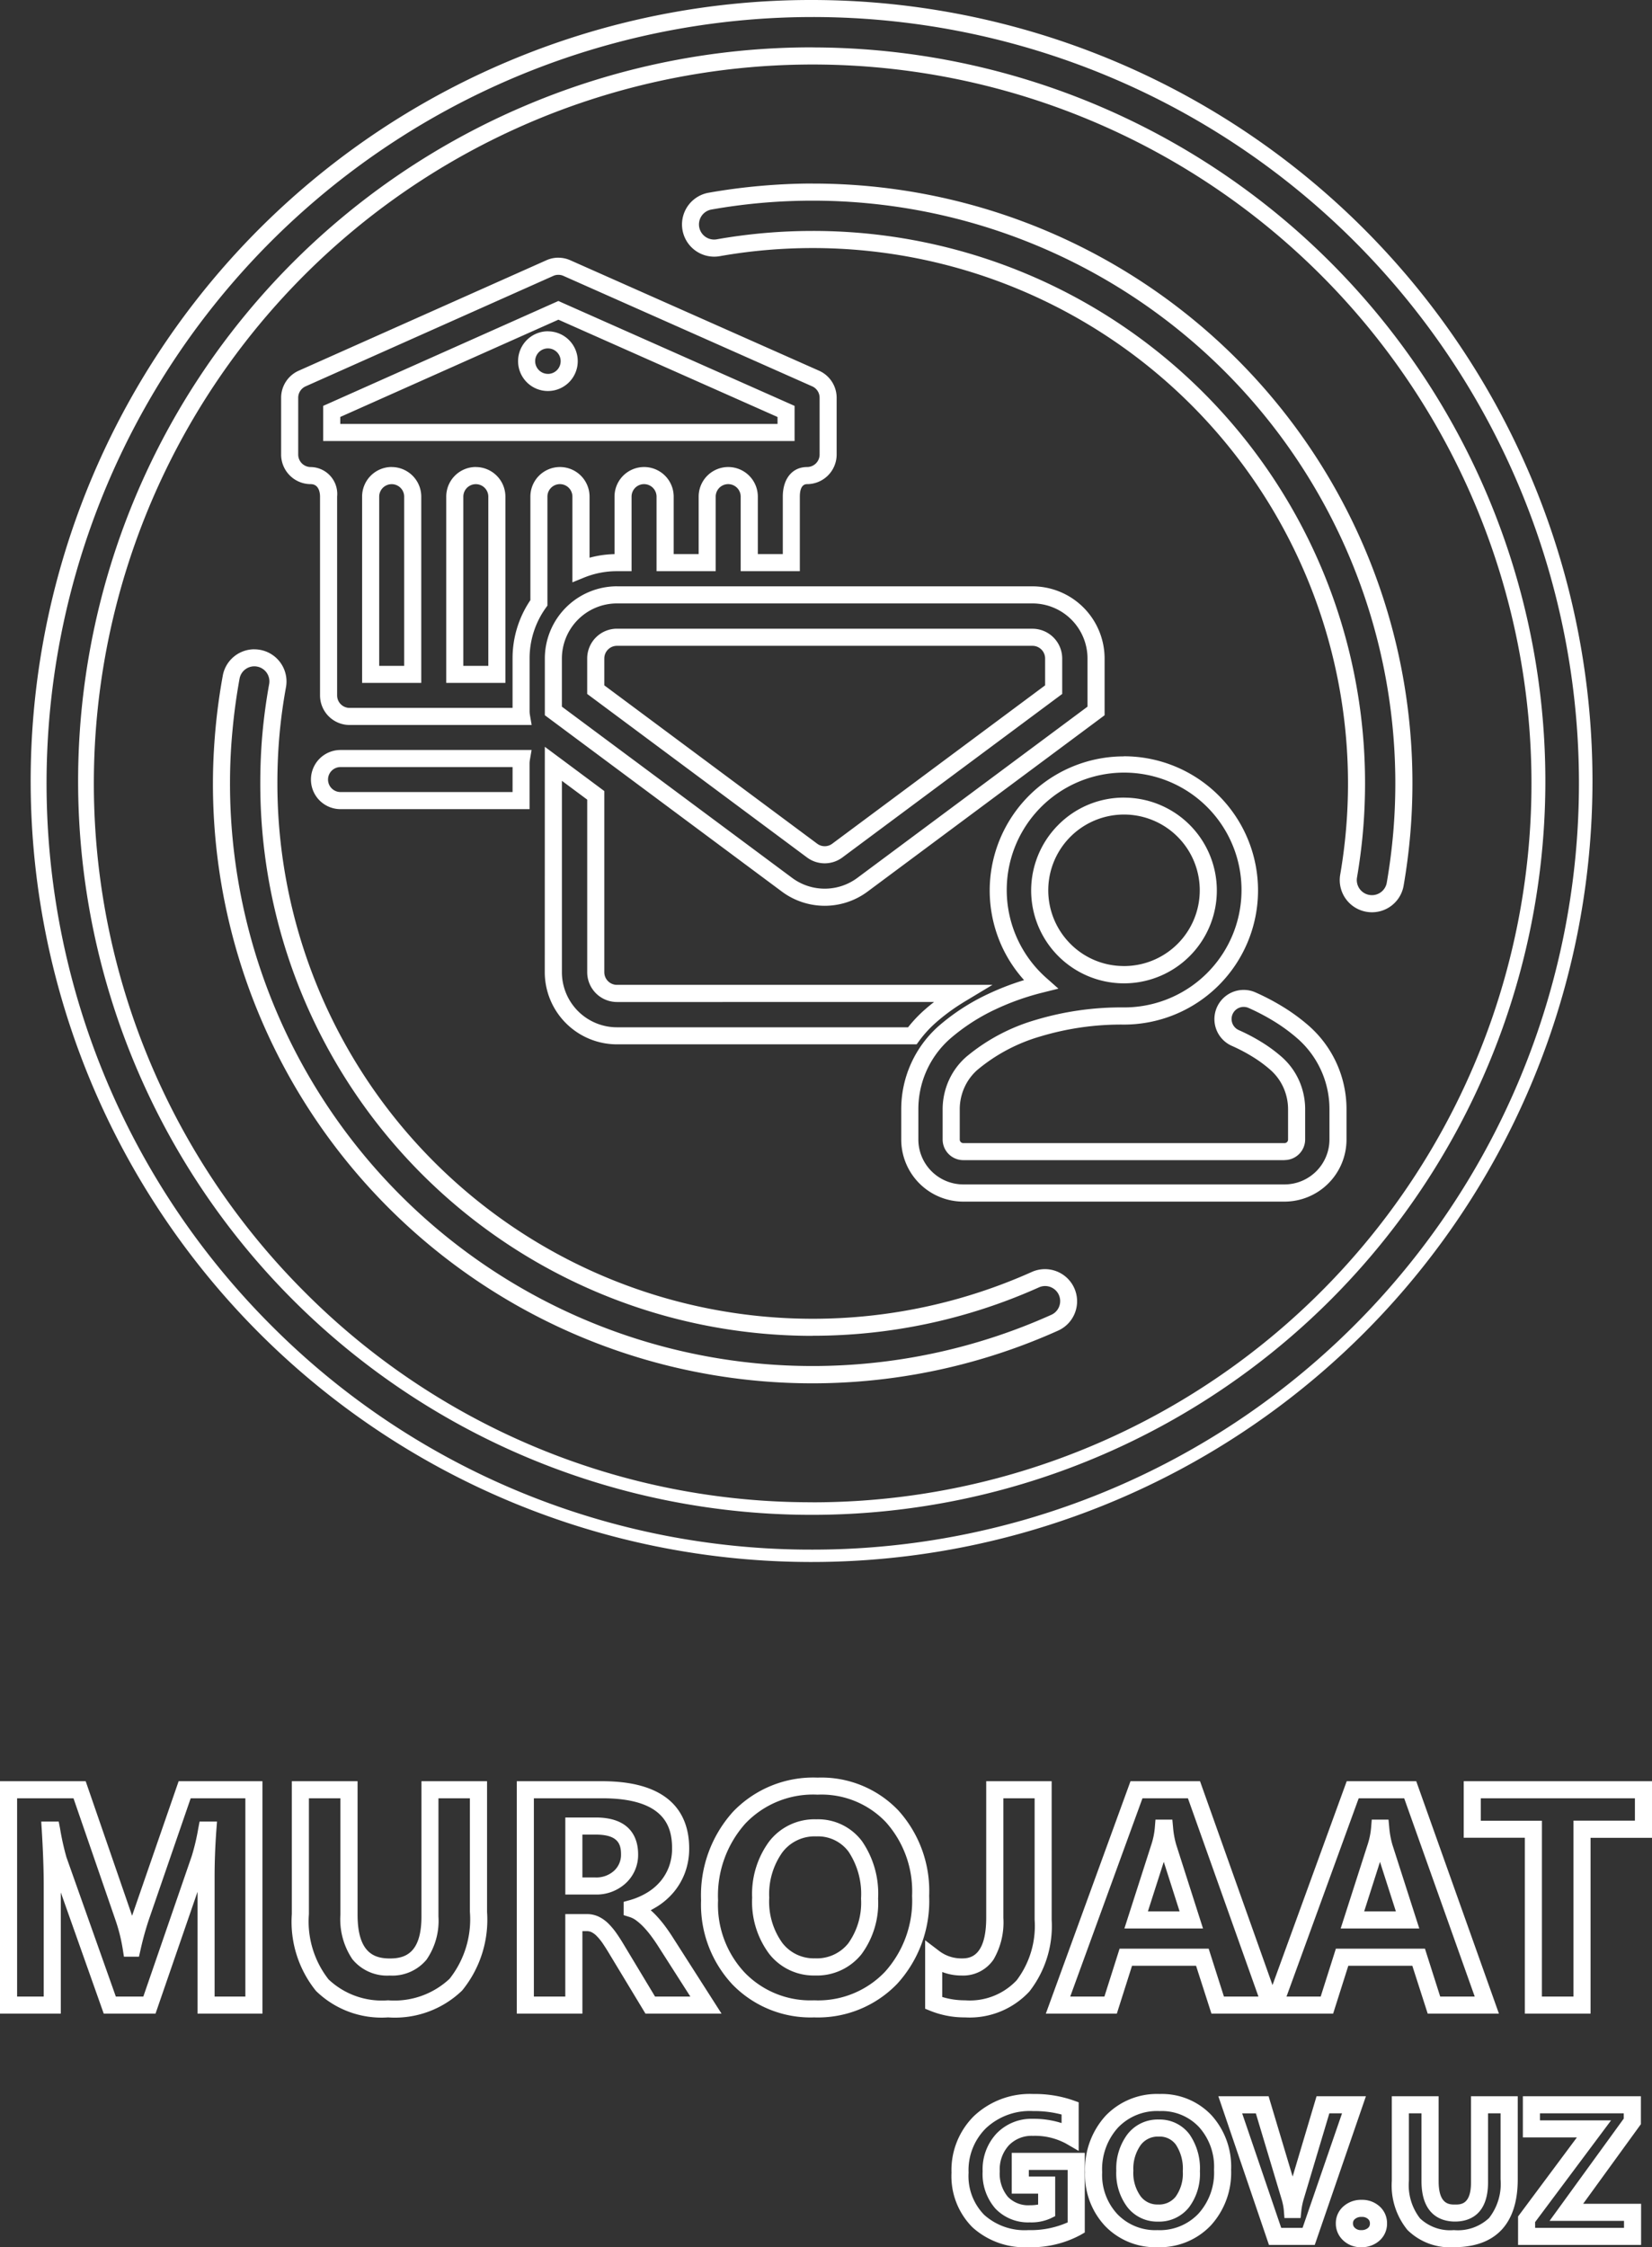
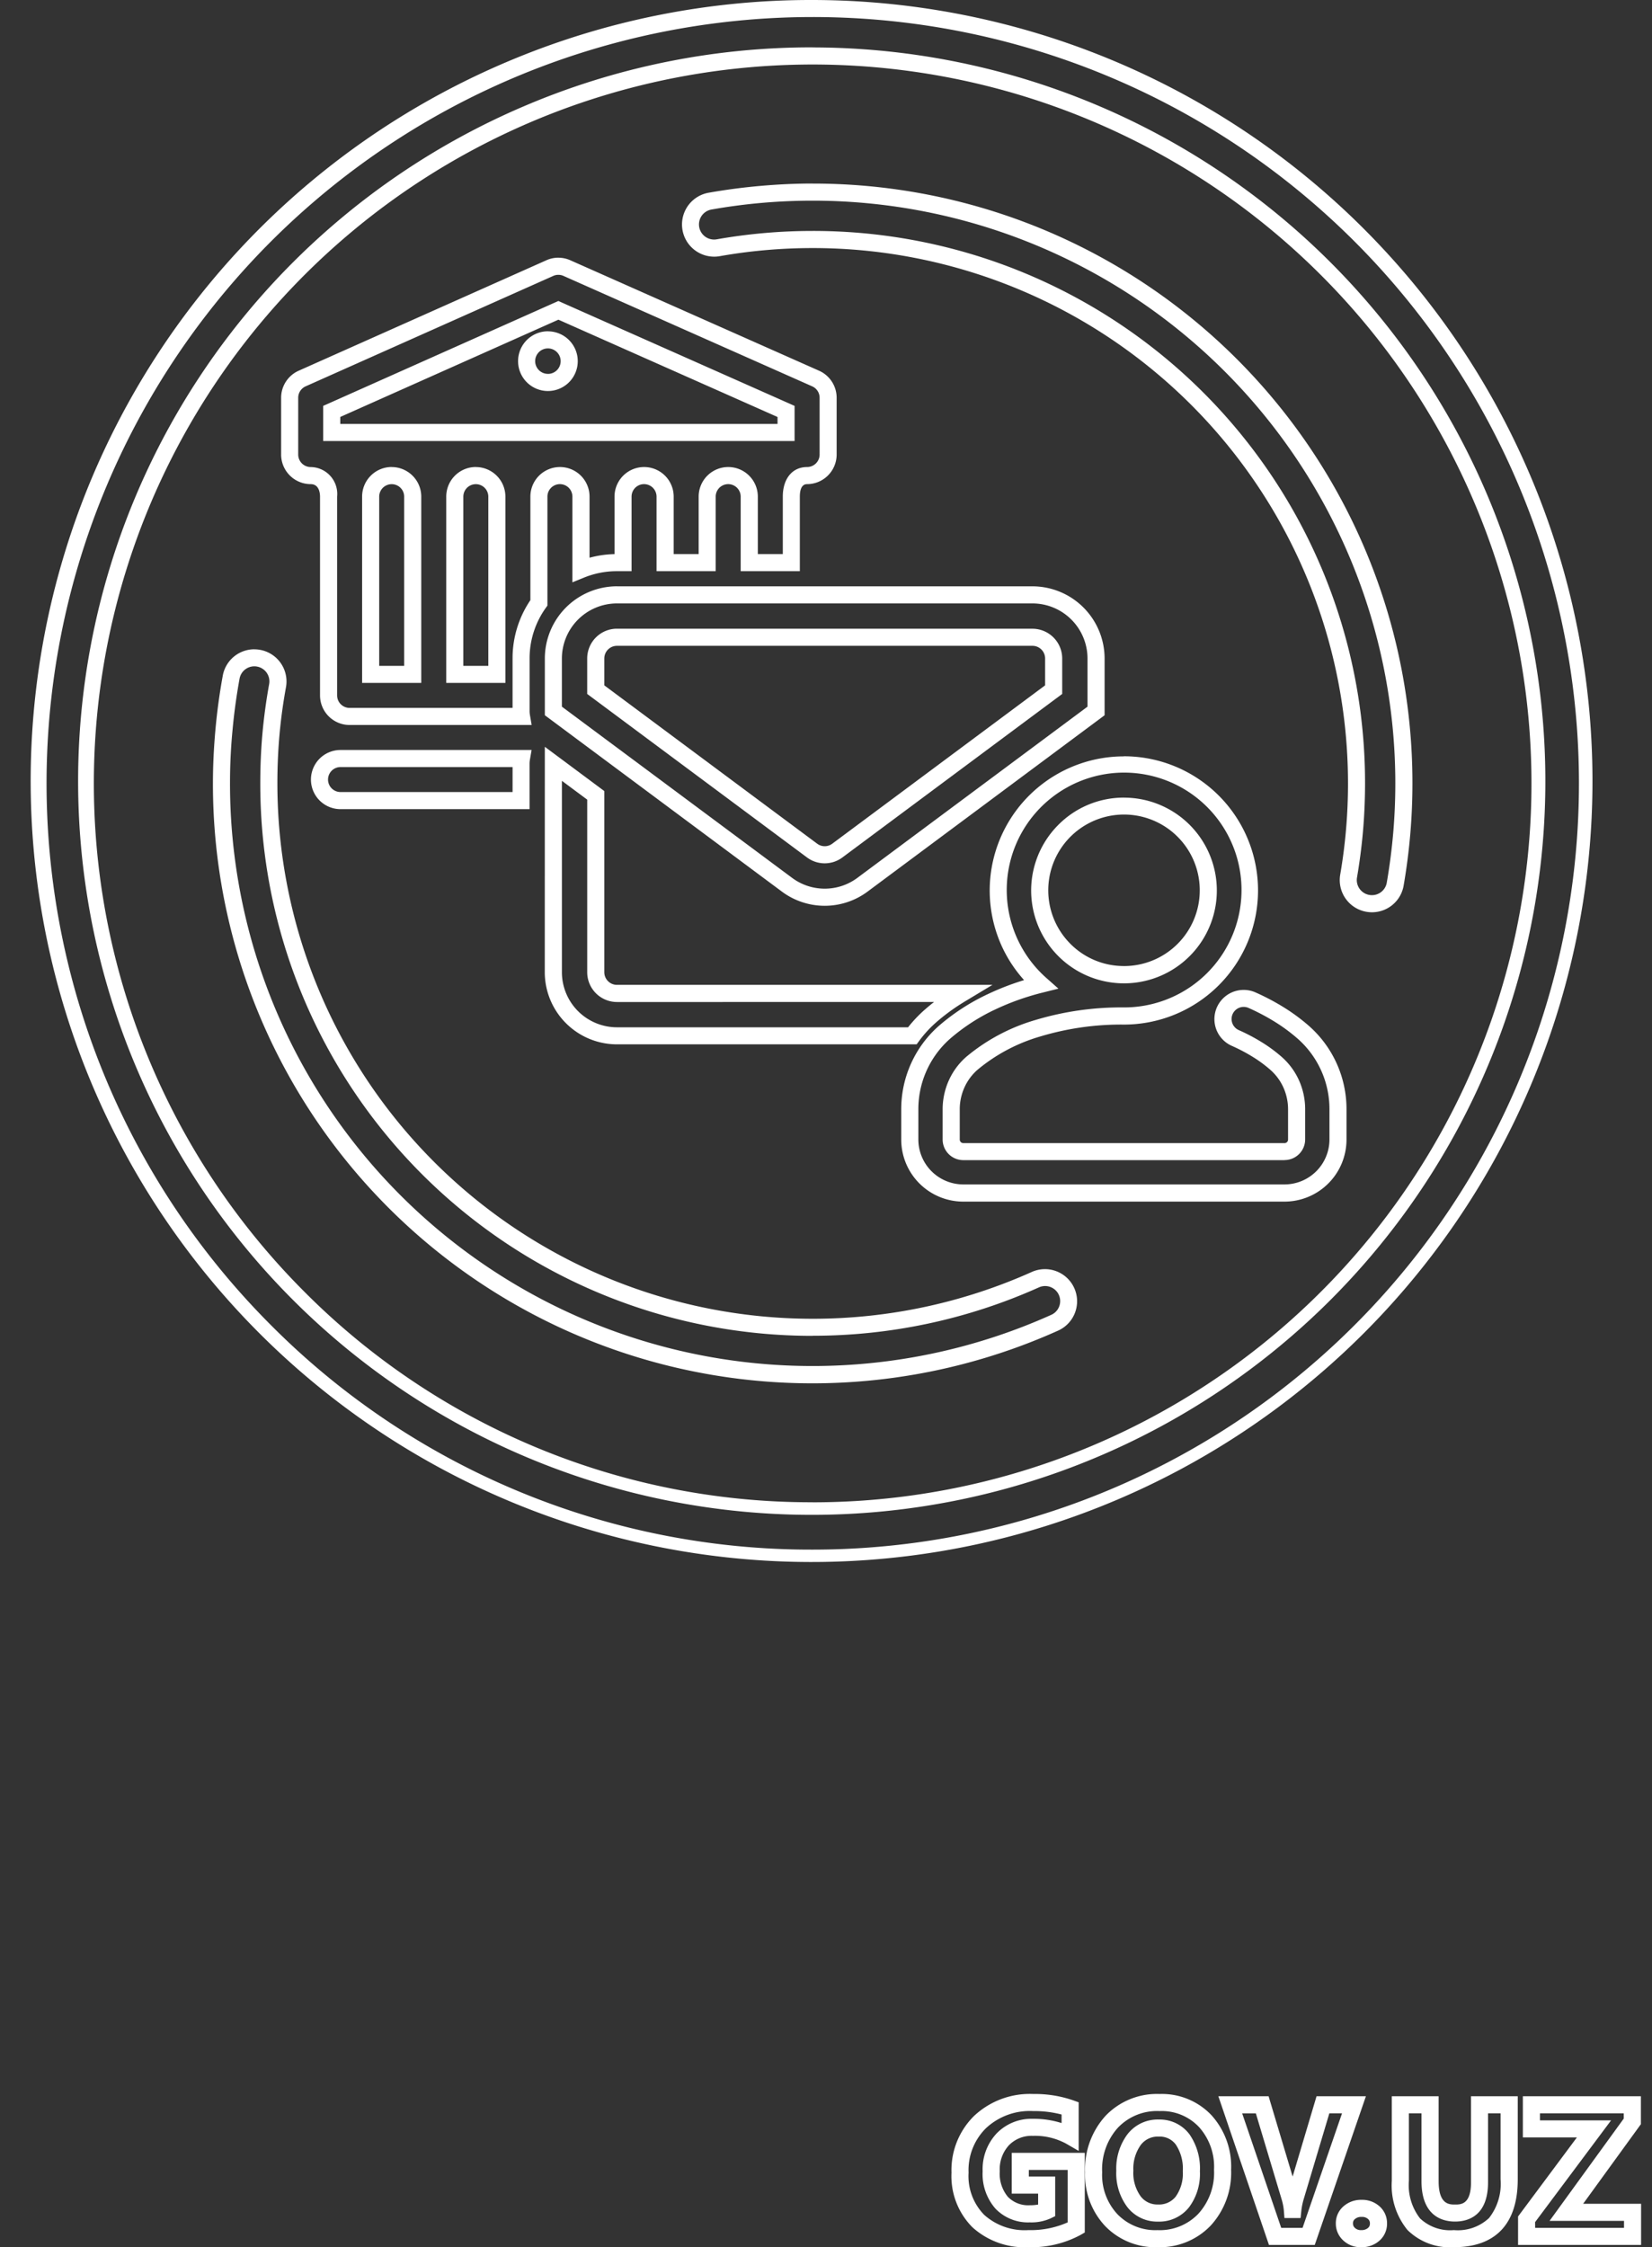
<svg xmlns="http://www.w3.org/2000/svg" width="96.678" height="131.494" viewBox="0 0 96.678 131.494">
  <rect x="0" y="0" width="96.678" height="131.494" fill="#333333" stroke="none" />
  <g id="Сгруппировать_336" data-name="Сгруппировать 336" transform="translate(-883.308 -42.095)">
    <g id="Сгруппировать_298" data-name="Сгруппировать 298" transform="translate(882.367 140.422)">
-       <path id="Контур_770" data-name="Контур 770" d="M57.419.72A5.354,5.354,0,0,1,55.394.34L55.082.213V-3.793l.8.609a2.131,2.131,0,0,0,1.332.452c.394,0,1.442,0,1.442-2.383V-13.1h3.83V-5a6.223,6.223,0,0,1-1.3,4.2A4.76,4.76,0,0,1,57.419.72ZM56.082-.475a4.491,4.491,0,0,0,1.337.195,3.761,3.761,0,0,0,3.02-1.173A5.277,5.277,0,0,0,61.489-5v-7.1h-1.83v6.988a4.322,4.322,0,0,1-.571,2.441,2.146,2.146,0,0,1-1.871.941,3.15,3.15,0,0,1-1.135-.206ZM48.586.72a6.374,6.374,0,0,1-4.771-1.915,6.837,6.837,0,0,1-1.846-4.94,7.291,7.291,0,0,1,1.867-5.176,6.5,6.5,0,0,1,4.953-2,6.227,6.227,0,0,1,4.728,1.924,7.024,7.024,0,0,1,1.8,5,7.182,7.182,0,0,1-1.864,5.134A6.435,6.435,0,0,1,48.586.72Zm.2-13.034a5.469,5.469,0,0,0-4.223,1.688,6.327,6.327,0,0,0-1.6,4.492A5.8,5.8,0,0,0,44.533-1.89,5.341,5.341,0,0,0,48.586-.28a5.4,5.4,0,0,0,4.142-1.664,6.218,6.218,0,0,0,1.59-4.446A6.06,6.06,0,0,0,52.788-10.7,5.2,5.2,0,0,0,48.788-12.314ZM23.651.72A5.489,5.489,0,0,1,19.435-.827a6.432,6.432,0,0,1-1.416-4.5V-13.1h3.848v7.813c0,2.268,1.01,2.559,1.891,2.559.86,0,1.847-.279,1.847-2.453V-13.1h3.839v7.646a6.546,6.546,0,0,1-1.457,4.6A5.664,5.664,0,0,1,23.651.72ZM19.019-12.1v6.777a5.5,5.5,0,0,0,1.15,3.82A4.546,4.546,0,0,0,23.651-.28a4.721,4.721,0,0,0,3.6-1.26,5.609,5.609,0,0,0,1.189-3.917V-12.1H26.6v6.918a4,4,0,0,1-.7,2.526,2.6,2.6,0,0,1-2.151.927,2.619,2.619,0,0,1-2.187-.957,4.172,4.172,0,0,1-.7-2.6V-12.1ZM94.024.5H90.177V-9.792H86.6V-13.1h11.02v3.312H94.024Zm-2.848-1h1.848V-10.792h3.595V-12.1H87.6v1.312h3.577ZM88.661.5H84.493l-.9-2.8H79.846L78.958.5H71.837l-.9-2.8H67.189L66.3.5H62.145L67.1-13.1h4.069L75.41-1.171,79.753-13.1h4.069Zm-3.437-1h2.02L83.117-12.1H80.454L76.23-.5h2l.888-2.8h5.214ZM72.567-.5h2.02L70.461-12.1H67.8L63.573-.5h2l.888-2.8h5.214Zm-29.4,1H38.715L36.609-2.985c-.141-.238-.277-.449-.4-.632a3.182,3.182,0,0,0-.352-.429,1.137,1.137,0,0,0-.3-.221.6.6,0,0,0-.268-.059h-.265V.5H31.185V-13.1h5c4.205,0,5.088,2.136,5.088,3.928a4.063,4.063,0,0,1-.232,1.388,3.9,3.9,0,0,1-.655,1.154,4.137,4.137,0,0,1-1.014.88q-.168.1-.349.2a4.632,4.632,0,0,1,.34.33,6.967,6.967,0,0,1,.507.611c.156.211.3.42.428.622Zm-3.892-1h2.066l-1.89-2.957c-.117-.183-.248-.373-.389-.565a5.968,5.968,0,0,0-.434-.523,3.419,3.419,0,0,0-.444-.4,1.318,1.318,0,0,0-.394-.208l-.351-.11v-.779l.362-.1A4.122,4.122,0,0,0,38.843-6.6a3.14,3.14,0,0,0,.77-.667,2.9,2.9,0,0,0,.487-.859,3.069,3.069,0,0,0,.172-1.047c0-1.257-.424-2.928-4.088-2.928h-4V-.5h1.839V-5.325h1.265A1.594,1.594,0,0,1,36-5.164a2.13,2.13,0,0,1,.564.412,4.178,4.178,0,0,1,.465.564c.141.2.289.434.441.689ZM16.3.5H12.5V-6.629L10.042.5H7.012L4.5-6.591V.5H.941V-13.1H5.955L8.647-5.3l.025.075L8.7-5.312,11.395-13.1H16.3Zm-2.8-1h1.8V-12.1h-3.2L9.648-4.987A17.729,17.729,0,0,0,9.162-3.22l-.088.389h-.88l-.066-.423A10.066,10.066,0,0,0,7.7-4.971L5.242-12.1h-3.3V-.5H3.5V-6.97c0-.923-.038-2.013-.113-3.239l-.033-.531H4.377l.078.405A15.128,15.128,0,0,0,4.83-8.65L7.719-.5H9.329l2.837-8.232a12.93,12.93,0,0,0,.377-1.6l.077-.407h1.021L13.6-10.2c-.069.968-.1,1.864-.1,2.663Zm35.14-1.232a3.307,3.307,0,0,1-2.692-1.276,5.087,5.087,0,0,1-.99-3.276,5.176,5.176,0,0,1,.985-3.275,3.348,3.348,0,0,1,2.766-1.312,3.211,3.211,0,0,1,2.682,1.286,5.414,5.414,0,0,1,.938,3.354,5.034,5.034,0,0,1-.973,3.255A3.335,3.335,0,0,1,48.639-1.732Zm.07-8.139a2.362,2.362,0,0,0-1.98.929,4.212,4.212,0,0,0-.772,2.658,4.129,4.129,0,0,0,.768,2.648,2.32,2.32,0,0,0,1.914.9,2.348,2.348,0,0,0,1.941-.875,4.081,4.081,0,0,0,.749-2.624A4.464,4.464,0,0,0,50.6-8.977,2.229,2.229,0,0,0,48.709-9.871ZM84-4.483H79.4l1.581-4.924a4.331,4.331,0,0,0,.2-.985l.037-.46H82.2l.042.454a5.054,5.054,0,0,0,.19,1.03Zm-3.225-1h1.855L81.7-8.38Zm-9.432,1h-4.6l1.581-4.924a4.331,4.331,0,0,0,.2-.985l.037-.46h.988l.042.454a5.054,5.054,0,0,0,.19,1.03Zm-3.225-1h1.855l-.926-2.9ZM35.754-6.47h-1.73v-4.507h1.783c2.156,0,2.478,1.349,2.478,2.152a2.25,2.25,0,0,1-.718,1.689A2.531,2.531,0,0,1,35.754-6.47Zm-.73-1h.73a1.548,1.548,0,0,0,1.123-.389,1.268,1.268,0,0,0,.407-.965c0-.6-.179-1.152-1.478-1.152h-.783Z" transform="translate(0 19)" fill="#fff" />
      <path id="Контур_771" data-name="Контур 771" d="M29.3.634A3.539,3.539,0,0,1,26.585-.373a4.114,4.114,0,0,1-.917-2.881V-8.2h2.74v4.969c0,1.369.625,1.369.961,1.369s.934,0,.934-1.3V-8.2h2.735v4.867C33.038-.738,31.747.634,29.3.634ZM26.668-7.2v3.947a3.177,3.177,0,0,0,.651,2.2A2.562,2.562,0,0,0,29.3-.366a2.668,2.668,0,0,0,2.059-.708,3.247,3.247,0,0,0,.674-2.261V-7.2H31.3v4.033c0,2.005-1.212,2.3-1.934,2.3s-1.961-.308-1.961-2.369V-7.2ZM23.869.634a1.479,1.479,0,0,1-1.037-.39,1.331,1.331,0,0,1-.44-1,1.3,1.3,0,0,1,.461-1.013A1.552,1.552,0,0,1,23.9-2.138a1.51,1.51,0,0,1,1.047.379,1.315,1.315,0,0,1,.442,1,1.32,1.32,0,0,1-.45,1.016A1.553,1.553,0,0,1,23.869.634ZM23.9-1.138a.554.554,0,0,0-.391.126.3.3,0,0,0-.113.255.33.33,0,0,0,.118.266.489.489,0,0,0,.359.125.582.582,0,0,0,.4-.124.321.321,0,0,0,.113-.268.316.316,0,0,0-.112-.26A.516.516,0,0,0,23.9-1.138ZM11.956.634A4.083,4.083,0,0,1,8.9-.595,4.366,4.366,0,0,1,7.718-3.749a4.644,4.644,0,0,1,1.193-3.3A4.16,4.16,0,0,1,12.08-8.331,3.992,3.992,0,0,1,15.11-7.094,4.48,4.48,0,0,1,16.264-3.9,4.577,4.577,0,0,1,15.071-.633,4.12,4.12,0,0,1,11.956.634Zm.124-7.965a3.158,3.158,0,0,0-2.439.97,3.631,3.631,0,0,0-.923,2.612,3.357,3.357,0,0,0,.9,2.459,3.079,3.079,0,0,0,2.337.925,3.116,3.116,0,0,0,2.39-.956A3.566,3.566,0,0,0,15.264-3.9a3.471,3.471,0,0,0-.882-2.5A2.991,2.991,0,0,0,12.08-7.331ZM4.4.634A4.552,4.552,0,0,1,1.123-.534,4.237,4.237,0,0,1-.1-3.728,4.455,4.455,0,0,1,1.219-7.045,4.766,4.766,0,0,1,4.684-8.331a6.852,6.852,0,0,1,2.329.368l.33.119V-5l-.75-.434a3.823,3.823,0,0,0-1.93-.448,1.846,1.846,0,0,0-1.4.549,2.079,2.079,0,0,0-.538,1.524A2.12,2.12,0,0,0,3.2-2.313a1.657,1.657,0,0,0,1.282.492,2.627,2.627,0,0,0,.488-.04V-2.5H3.426V-4.888H7.7V-.227l-.25.144A6.056,6.056,0,0,1,4.4.634Zm.285-7.965a3.755,3.755,0,0,0-2.766,1A3.446,3.446,0,0,0,.9-3.728a3.238,3.238,0,0,0,.918,2.473A3.547,3.547,0,0,0,4.4-.366,5.347,5.347,0,0,0,6.7-.818V-3.888H4.426V-3.5H5.968v2.317l-.282.137a2.744,2.744,0,0,1-1.207.227,2.638,2.638,0,0,1-2.011-.808,3.072,3.072,0,0,1-.745-2.179,3.068,3.068,0,0,1,.82-2.22,2.833,2.833,0,0,1,2.118-.853,5.361,5.361,0,0,1,1.681.249v-.5A6.256,6.256,0,0,0,4.684-7.331ZM40.257.5h-7.2V-1.165L36.5-5.79H33.338V-8.2h6.908v1.634l-3.381,4.66h3.392Zm-6.2-1h5.2V-.907H34.9l4.342-5.985V-7.2H34.338v.413H38.5L34.053-.833ZM21.159.5h-2.68L15.517-8.2h2.94l1.407,4.7,1.4-4.7h2.889Zm-1.964-1h1.251l2.309-6.7h-.742L20.524-2.22a3.868,3.868,0,0,0-.148.7l-.047.448h-.944l-.037-.46a3.367,3.367,0,0,0-.137-.666l-1.5-5h-.8ZM11.988-.864a2.207,2.207,0,0,1-1.8-.852A3.3,3.3,0,0,1,9.544-3.84a3.351,3.351,0,0,1,.644-2.121,2.232,2.232,0,0,1,1.844-.876,2.175,2.175,0,0,1,1.793.862,3.5,3.5,0,0,1,.613,2.168A3.263,3.263,0,0,1,13.8-1.7,2.224,2.224,0,0,1,11.988-.864Zm.043-4.974a1.245,1.245,0,0,0-1.057.493,2.388,2.388,0,0,0-.431,1.5,2.338,2.338,0,0,0,.426,1.5,1.219,1.219,0,0,0,1.018.48,1.236,1.236,0,0,0,1.035-.463,2.31,2.31,0,0,0,.414-1.481,2.545,2.545,0,0,0-.407-1.56A1.164,1.164,0,0,0,12.031-5.838Z" transform="translate(56.724 32.533)" fill="#fff" />
    </g>
    <path id="Контур_769" data-name="Контур 769" d="M616.216,2773.98a45.7,45.7,0,1,1-17.842,3.6A45.546,45.546,0,0,1,616.216,2773.98Zm0,90.675a44.839,44.839,0,1,0-31.7-13.133A44.543,44.543,0,0,0,616.216,2864.655Zm0-87.9a42.933,42.933,0,1,1-16.763,3.385A42.8,42.8,0,0,1,616.216,2776.751Zm0,85.132a42.066,42.066,0,1,0-29.745-12.321A41.791,41.791,0,0,0,616.216,2861.884Zm0-77.165a35.07,35.07,0,0,1,35.1,35.1c0,.99-.043,2-.129,2.995s-.214,1.988-.385,2.978a1.878,1.878,0,0,1-1.854,1.566,1.9,1.9,0,0,1-.32-.027,1.883,1.883,0,0,1-1.539-2.173c.151-.874.266-1.767.342-2.657s.114-1.787.114-2.681a31.328,31.328,0,0,0-31.328-31.328c-.905,0-1.824.04-2.732.119s-1.826.2-2.709.357a1.915,1.915,0,0,1-.326.028,1.885,1.885,0,0,1-.324-3.741c1-.176,2.018-.311,3.034-.4S615.2,2784.719,616.216,2784.719Zm32.73,41.638a.88.88,0,0,0,.869-.735c.166-.963.292-1.937.375-2.894s.125-1.948.125-2.909a34.1,34.1,0,0,0-34.1-34.1c-.985,0-1.984.043-2.97.129s-1.978.218-2.948.389a.885.885,0,0,0,.151,1.757.9.9,0,0,0,.153-.013c.91-.161,1.851-.285,2.795-.368s1.885-.123,2.819-.123a32.3,32.3,0,0,1,32.328,32.328c0,.923-.04,1.854-.118,2.767s-.2,1.84-.353,2.741a.885.885,0,0,0,.874,1.031Zm-47.611-37.3h0a1.719,1.719,0,0,1,.7.15l14.556,6.462a1.733,1.733,0,0,1,1.029,1.582v3.262c0,.01,0,.021,0,.031s0,.021,0,.031a1.733,1.733,0,0,1-1.731,1.731c-.35,0-.423.4-.423.731v4.363h-3.462v-4.363a.731.731,0,1,0-1.462,0v4.363h-3.462v-4.363a.731.731,0,1,0-1.462,0v4.363h-.858a5.063,5.063,0,0,0-1.916.372l-.688.28v-5.015a.731.731,0,1,0-1.462,0v6.376l-.093.131a5.07,5.07,0,0,0-.95,2.964v3.07a1.38,1.38,0,0,0,.02.237l.1.585H589.118a1.733,1.733,0,0,1-1.731-1.731c0-.025,0-.051,0-.076s0-.051,0-.076v-11.48c0-.172-.039-.731-.546-.731a1.733,1.733,0,0,1-1.731-1.731c0-.01,0-.021,0-.031s0-.021,0-.031v-3.262a1.732,1.732,0,0,1,1.026-1.581l14.495-6.463A1.719,1.719,0,0,1,601.335,2789.058Zm15.288,11.445v-3.251a.732.732,0,0,0-.435-.668l-14.556-6.462a.731.731,0,0,0-.594,0l-14.495,6.463a.732.732,0,0,0-.433.667v3.251c0,.015,0,.029,0,.042s0,.027,0,.041a.732.732,0,0,0,.731.721,1.575,1.575,0,0,1,1.546,1.731v11.48c0,.005,0,.012,0,.02l0,.057,0,.056c0,.007,0,.014,0,.021a.732.732,0,0,0,.731.729h9.536v-2.893a6.062,6.062,0,0,1,1.043-3.411v-6.06a1.731,1.731,0,1,1,3.462,0v3.576a6.066,6.066,0,0,1,1.462-.211v-3.365a1.731,1.731,0,1,1,3.462,0v3.363h1.462v-3.363a1.731,1.731,0,1,1,3.462,0v3.363h1.462v-3.363c0-1.052.559-1.731,1.423-1.731a.732.732,0,0,0,.731-.721c0-.012,0-.024,0-.035v-.011C616.622,2800.527,616.622,2800.514,616.623,2800.5Zm-15.287-8.913.2.09,13.622,6.048v2.056H587.571v-2.057l.3-.132Zm12.825,6.788-12.824-5.694-12.765,5.692v.408h25.589Zm-13.439-5.012a1.746,1.746,0,1,1-1.745,1.746A1.747,1.747,0,0,1,600.722,2793.365Zm0,2.491a.746.746,0,1,0-.745-.746A.746.746,0,0,0,600.722,2795.857Zm-9.142,5.45a1.733,1.733,0,0,1,1.731,1.731v10.9h-3.462v-10.9A1.733,1.733,0,0,1,591.58,2801.306Zm.731,11.633v-9.9a.731.731,0,1,0-1.462,0v9.9Zm4.193-11.633a1.733,1.733,0,0,1,1.731,1.731v10.9h-3.462v-10.9A1.733,1.733,0,0,1,596.5,2801.306Zm.731,11.633v-9.9a.731.731,0,1,0-1.462,0v9.9Zm7.528-4.653h24.316a4.227,4.227,0,0,1,4.222,4.222v3.321l-.2.15-13.659,10.16a4.2,4.2,0,0,1-5.039,0l-13.86-10.31v-3.321A4.227,4.227,0,0,1,604.763,2808.287Zm27.538,7.041v-2.819a3.226,3.226,0,0,0-3.222-3.222H604.763a3.226,3.226,0,0,0-3.222,3.222v2.819L615,2825.338a3.2,3.2,0,0,0,3.846,0Zm-27.538-4.56h24.316a1.743,1.743,0,0,1,1.741,1.741v2.075l-12.86,9.565a1.733,1.733,0,0,1-2.078,0l-12.86-9.565v-2.075A1.742,1.742,0,0,1,604.763,2810.768Zm25.057,3.313v-1.572a.741.741,0,0,0-.741-.741H604.763a.741.741,0,0,0-.74.741v1.572l12.457,9.265a.734.734,0,0,0,.884,0Zm-46.278-2.108a1.894,1.894,0,0,1,.334.03,1.88,1.88,0,0,1,1.519,2.182c-.169.928-.3,1.872-.382,2.808-.081.9-.122,1.847-.122,2.825a31.327,31.327,0,0,0,31.327,31.327,31.317,31.317,0,0,0,12.818-2.737,1.881,1.881,0,1,1,1.534,3.435,35.078,35.078,0,0,1-49.451-32.025c0-1.014.05-2.078.148-3.164.095-1.046.238-2.1.427-3.134A1.877,1.877,0,0,1,583.541,2811.973Zm32.675,40.171a32.3,32.3,0,0,1-32.327-32.327c0-1.007.043-1.988.126-2.915.087-.965.22-1.94.394-2.9a.88.88,0,0,0-.711-1.02.878.878,0,0,0-1.022.71c-.183,1.006-.323,2.03-.415,3.046-.1,1.056-.144,2.09-.144,3.074a34.089,34.089,0,0,0,48.042,31.112.881.881,0,1,0-.717-1.609,32.312,32.312,0,0,1-13.227,2.824Zm-15.675-34.468,3.481,2.59v10.6a.741.741,0,0,0,.74.741h21.975l-1.542.928c-.122.073-.248.152-.4.248a11.751,11.751,0,0,0-1.358,1.023,6.761,6.761,0,0,0-.969,1.053l-.168.228h-17.54a4.227,4.227,0,0,1-4.222-4.222Zm2.481,3.092-1.481-1.1v11.2a3.225,3.225,0,0,0,3.222,3.222H621.8a7.765,7.765,0,0,1,.978-1.032q.26-.229.542-.448H604.763a1.742,1.742,0,0,1-1.74-1.741Zm-14.436-2.906h11.181l-.1.581a1.415,1.415,0,0,0-.019.228v2.654H588.586a1.731,1.731,0,0,1,0-3.462Zm10.068,1H588.586a.731.731,0,0,0,0,1.462h10.068Zm35.775-.631a7.848,7.848,0,0,1,0,15.7,16.381,16.381,0,0,0-4.885.693,10.146,10.146,0,0,0-3.682,1.952,3.028,3.028,0,0,0-.767,1.039,3.116,3.116,0,0,0-.272,1.271v1.774a.209.209,0,0,0,.207.207h18.8a.2.2,0,0,0,.145-.06.207.207,0,0,0,.062-.147v-1.774a3.116,3.116,0,0,0-.272-1.271,3.028,3.028,0,0,0-.767-1.038,7.688,7.688,0,0,0-1.017-.75,10.038,10.038,0,0,0-1.181-.627l-.059-.026a1.71,1.71,0,0,1,.7-3.272h0a1.7,1.7,0,0,1,.692.147,13.648,13.648,0,0,1,1.68.889,11.179,11.179,0,0,1,1.444,1.069,6.492,6.492,0,0,1,2.2,4.88v1.774a3.632,3.632,0,0,1-3.629,3.629h-18.8a3.632,3.632,0,0,1-3.629-3.629v-1.774a6.492,6.492,0,0,1,2.2-4.879,12.417,12.417,0,0,1,2.863-1.857,15.49,15.49,0,0,1,2.126-.822,7.84,7.84,0,0,1-1.209-1.783,7.851,7.851,0,0,1,7.043-11.309Zm9.4,23.632h-18.8a1.209,1.209,0,0,1-1.207-1.207v-1.774a4.124,4.124,0,0,1,.361-1.682,4.023,4.023,0,0,1,1.018-1.379,11.164,11.164,0,0,1,4.044-2.156,17.381,17.381,0,0,1,5.183-.738,6.87,6.87,0,1,0-4.54-1.727l.709.628-.919.23a14.9,14.9,0,0,0-2.78.989,11.5,11.5,0,0,0-2.633,1.706,5.492,5.492,0,0,0-1.864,4.128v1.774a2.632,2.632,0,0,0,2.629,2.629h18.8a2.632,2.632,0,0,0,2.629-2.629v-1.774a5.49,5.49,0,0,0-1.864-4.128,10.144,10.144,0,0,0-1.314-.973,12.683,12.683,0,0,0-1.556-.823.714.714,0,0,0-.542-.013.71.71,0,0,0-.052,1.3l.019.009a11.085,11.085,0,0,1,1.361.718,8.691,8.691,0,0,1,1.148.847,4.021,4.021,0,0,1,1.018,1.378,4.124,4.124,0,0,1,.36,1.682v1.774a1.208,1.208,0,0,1-1.207,1.207Zm-9.4-21.211a5.433,5.433,0,1,1-3.836,1.592A5.39,5.39,0,0,1,634.429,2820.652Zm0,9.855a4.433,4.433,0,1,0-3.129-1.3A4.394,4.394,0,0,0,634.429,2830.507Z" transform="translate(314.65 -2731.885)" fill="#fff" />
  </g>
</svg>